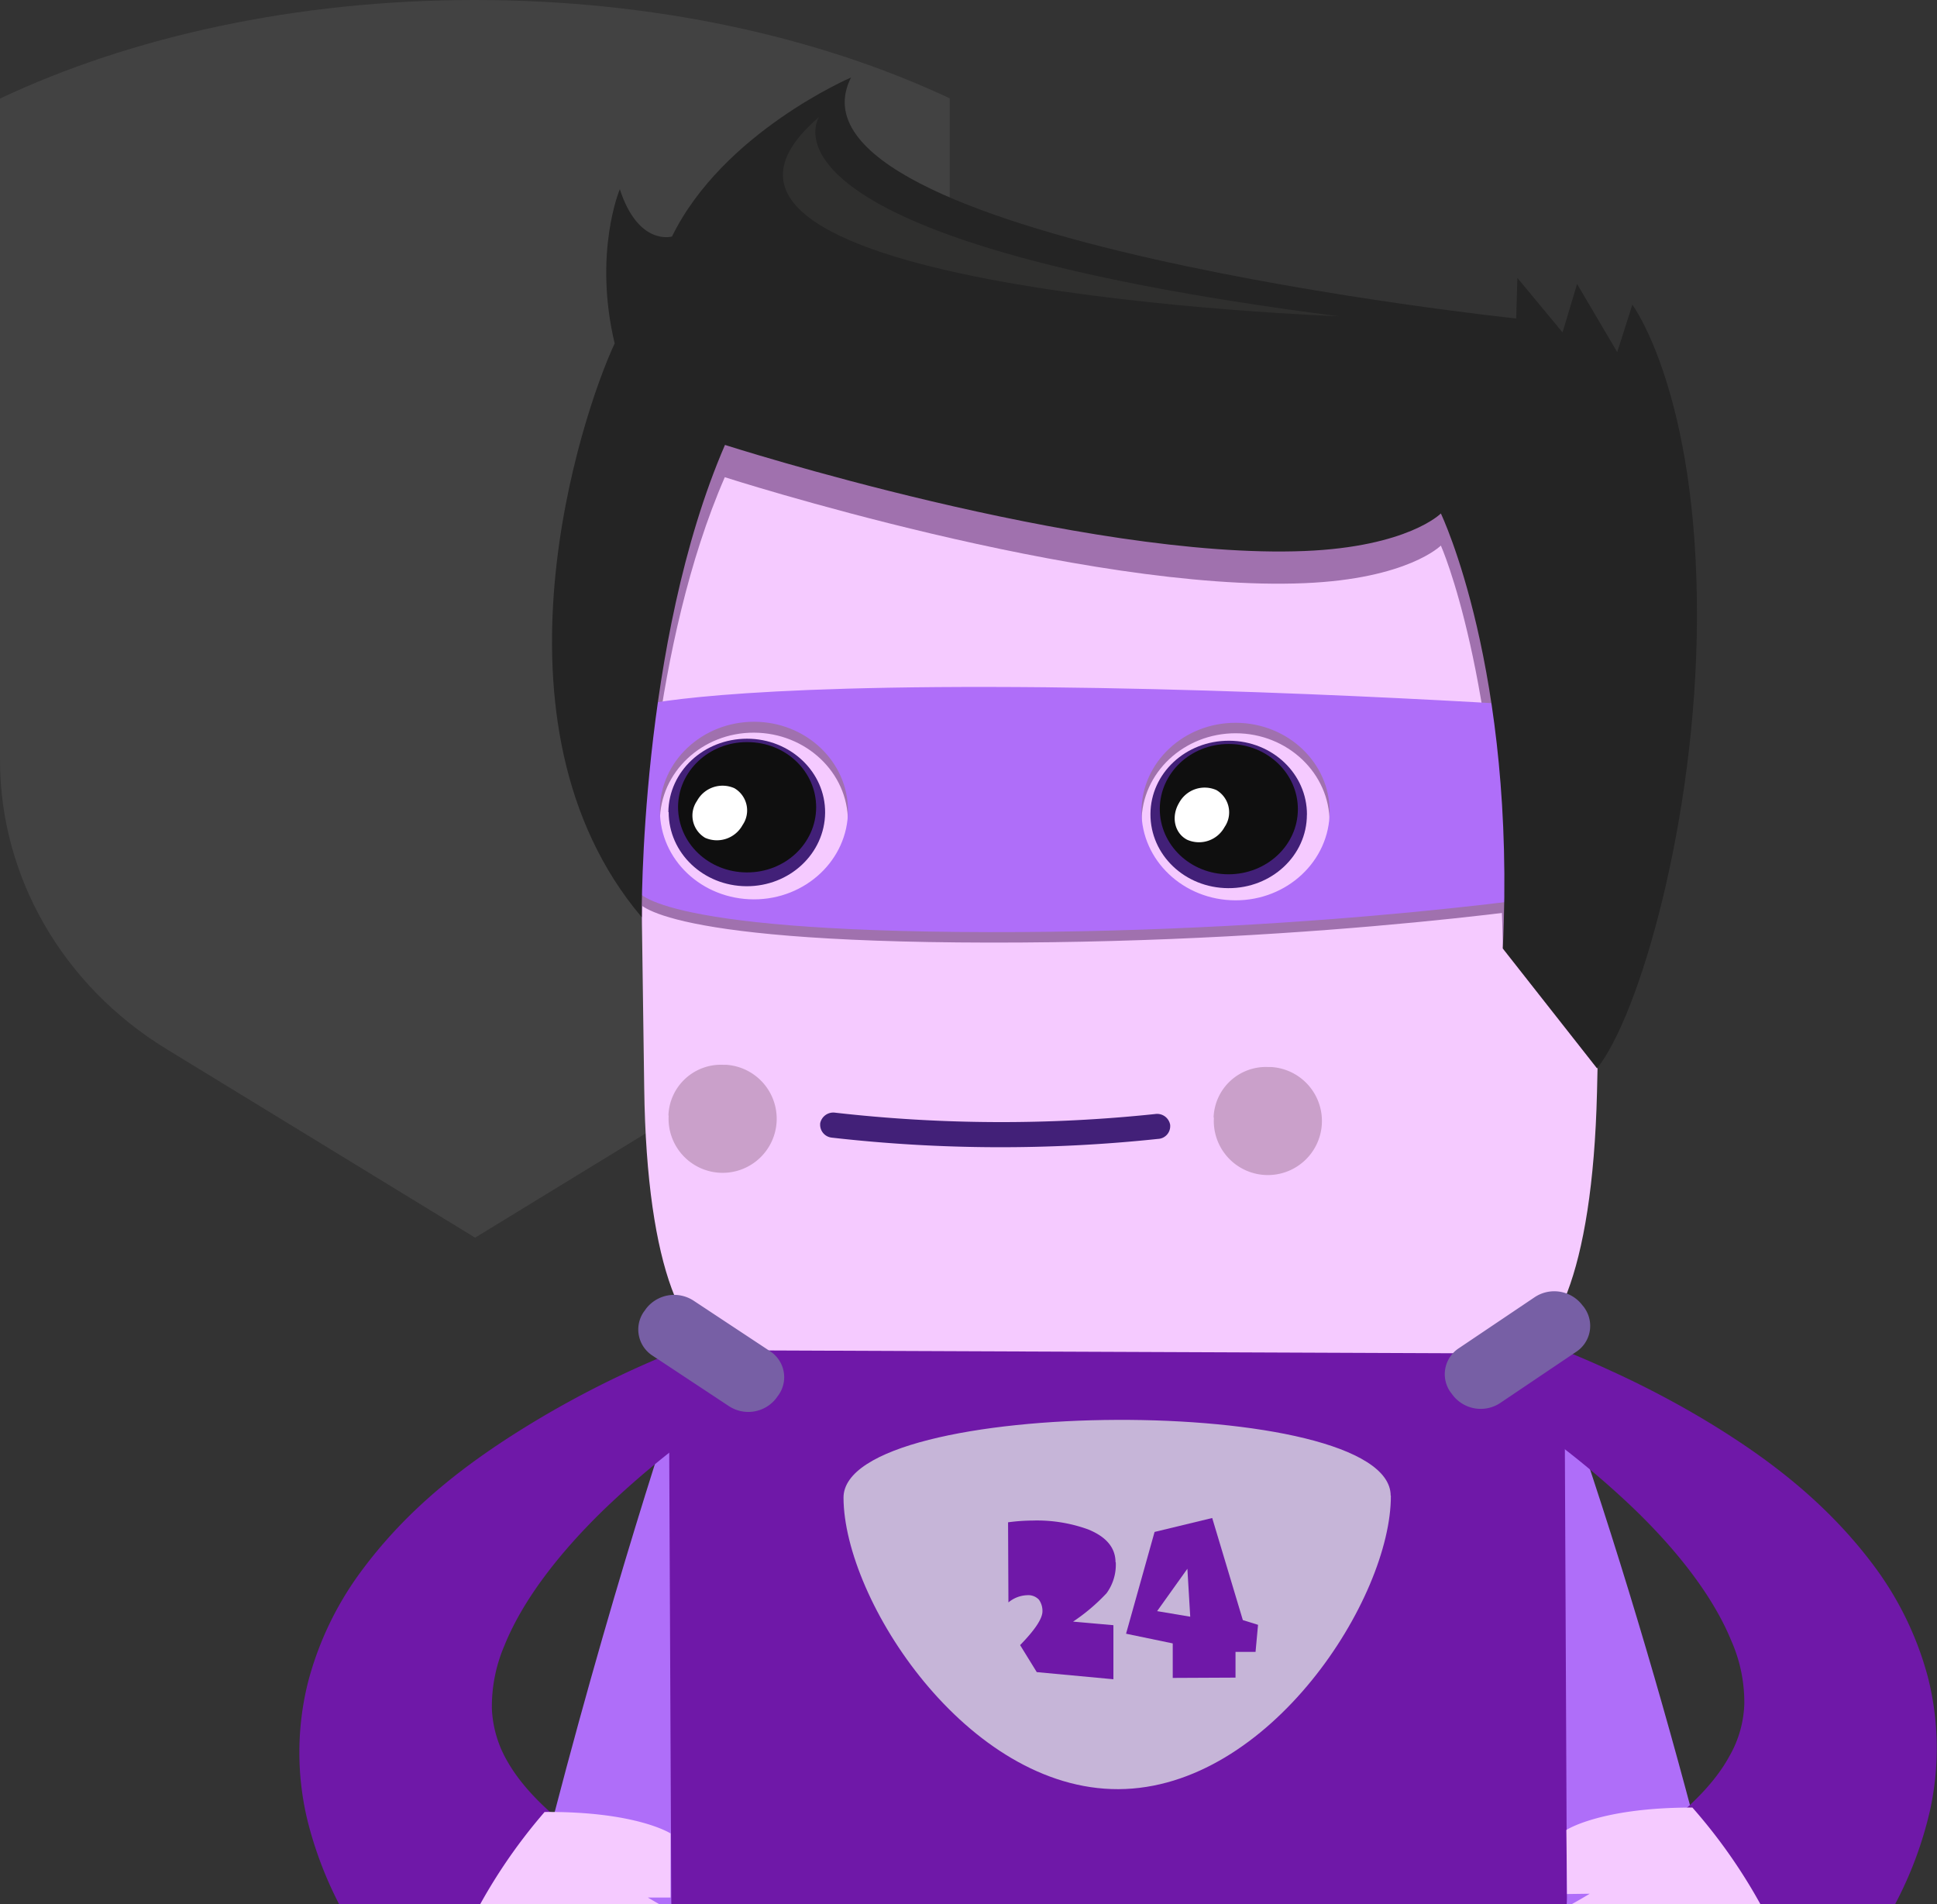
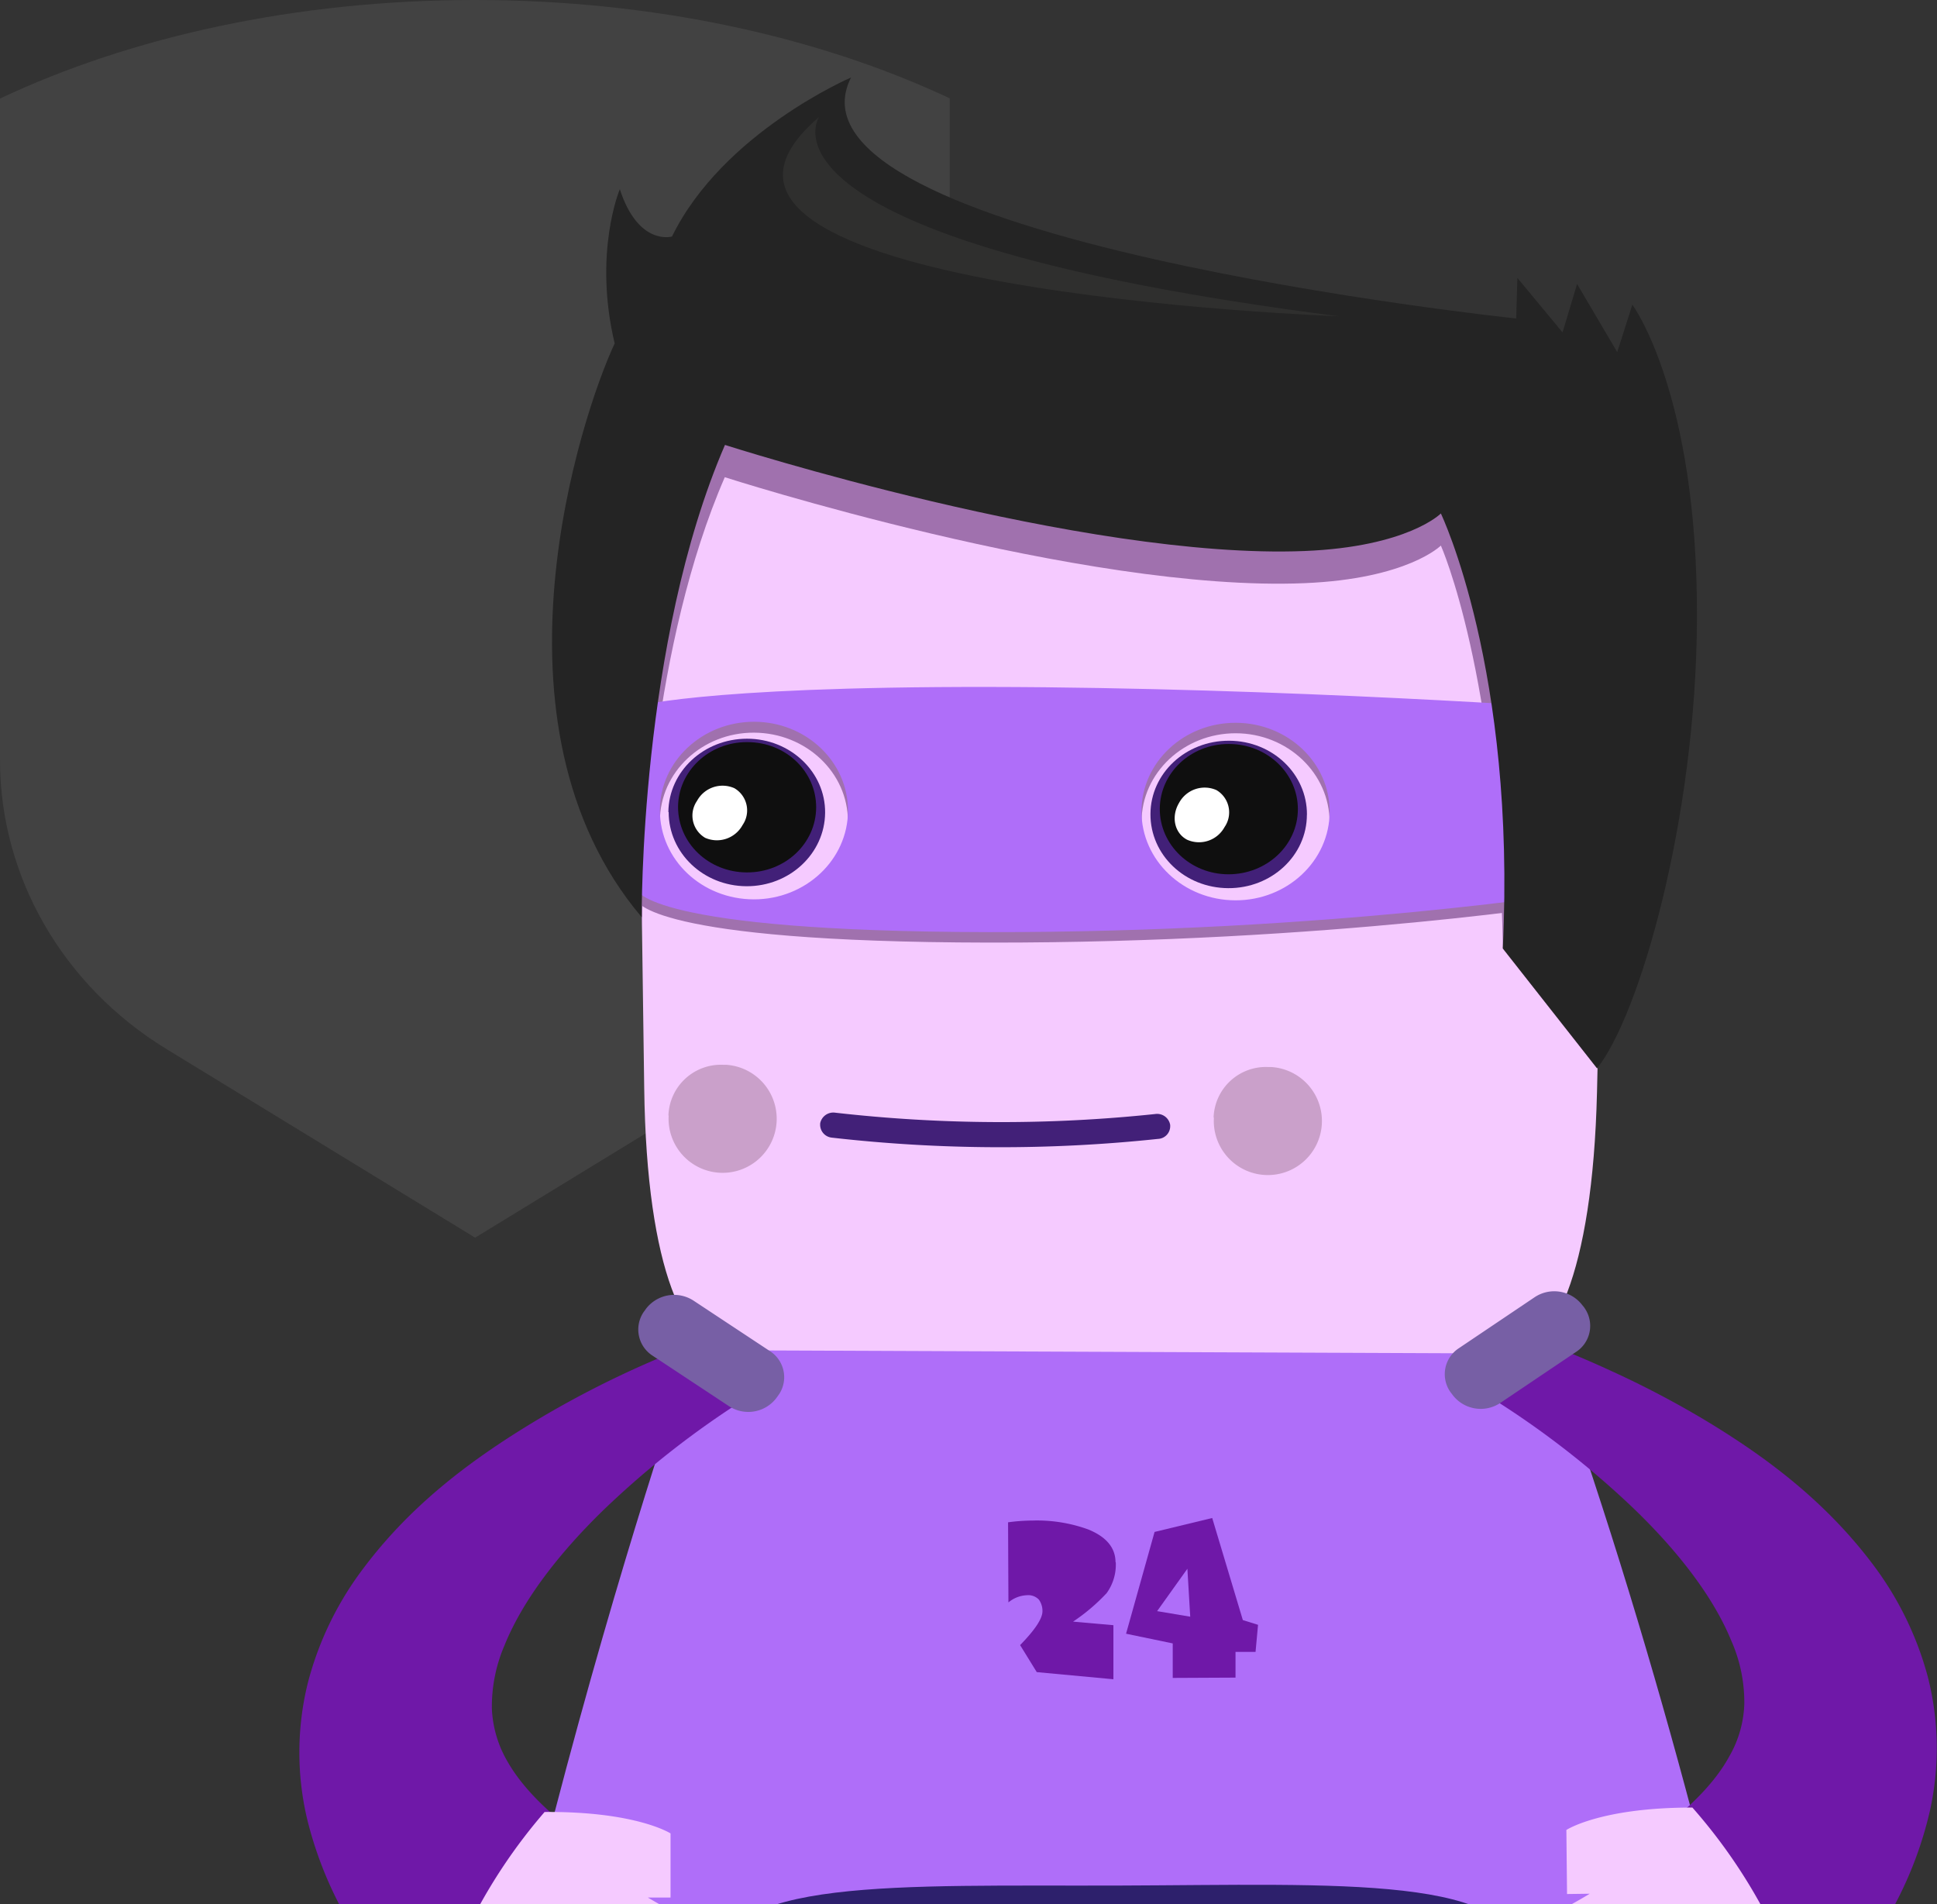
<svg xmlns="http://www.w3.org/2000/svg" xmlns:xlink="http://www.w3.org/1999/xlink" id="Layer_1" data-name="Layer 1" viewBox="0 0 319.95 314.45">
  <rect x="0" y="0" width="319.95" height="314.45" fill="#333333" stroke="none" />
  <defs>
    <style>.cls-1{fill:none;}.cls-2{clip-path:url(#clip-path);}.cls-3{clip-path:url(#clip-path-2);}.cls-4{fill:#424242;}.cls-5{clip-path:url(#clip-path-3);}.cls-6{fill:#af6ef9;}.cls-7{fill:#6f18a8;}.cls-8{fill:#2d206c;}.cls-9{fill:#c6b5d8;}.cls-10{fill:#f5caff;}.cls-11{fill:#a071ae;}.cls-12{clip-path:url(#clip-path-4);}.cls-13{fill:url(#linear-gradient);}.cls-14{fill:#422078;}.cls-15{clip-path:url(#clip-path-6);}.cls-16{fill:url(#radial-gradient);}.cls-17{fill:#caa0ca;}.cls-18{clip-path:url(#clip-path-8);}.cls-19{fill:url(#radial-gradient-2);}.cls-20{fill:#fff;}.cls-21{clip-path:url(#clip-path-10);}.cls-22{fill:url(#linear-gradient-2);}.cls-23{fill:#775fa5;}</style>
    <clipPath id="clip-path">
      <rect class="cls-1" x="-64.6" width="450" height="314.45" />
    </clipPath>
    <clipPath id="clip-path-2">
      <rect class="cls-1" width="156.88" height="204.4" />
    </clipPath>
    <clipPath id="clip-path-3">
      <rect class="cls-1" x="49.44" y="12.8" width="270.5" height="481.59" />
    </clipPath>
    <clipPath id="clip-path-4">
      <path class="cls-1" d="M140.57,12.8S119.42,21.86,111,39.06c0,0-5.54,1.64-8.62-7.81,0,0-4.42,10.46-.85,25.47C96.09,68.32,79,119.57,106,151.48c0,0-.4-45.29,13.75-78,0,0,59.2,19,95.75,17.52C232.59,90.3,238,84.8,238,84.8s12.44,25.87,10.23,71.83l15.57,19.8c6.89-8.53,16.36-40.85,16.5-74.17.17-37.38-10.67-51.94-10.67-51.94l-2.5,7.83L260.5,46.9l-2.4,8-7.46-9-.2,6.7S127,39.6,140.57,12.8Z" />
    </clipPath>
    <linearGradient id="linear-gradient" x1="-873.73" y1="616.46" x2="-873.73" y2="616.46" gradientTransform="matrix(0.71, -164.49, -202.26, -0.87, 125483.57, -142967.13)" gradientUnits="userSpaceOnUse">
      <stop offset="0" stop-color="#363636" />
      <stop offset="0.65" stop-color="#202020" />
      <stop offset="1" stop-color="#121212" />
    </linearGradient>
    <clipPath id="clip-path-6">
      <path class="cls-1" d="M112,133.27c0,5.93,5,10.78,11.35,10.81s11.43-4.79,11.46-10.72-5-10.8-11.36-10.8h-.09c-6.25,0-11.34,4.8-11.36,10.71" />
    </clipPath>
    <radialGradient id="radial-gradient" cx="-906.3" cy="634.38" r="0.5" gradientTransform="matrix(-22.98, -0.1, -0.09, 21.69, -20341.92, -13280.34)" gradientUnits="userSpaceOnUse">
      <stop offset="0" stop-color="#272727" />
      <stop offset="0.49" stop-color="#242424" />
      <stop offset="0.78" stop-color="#1c1c1c" />
      <stop offset="1" stop-color="#0f0f0f" />
    </radialGradient>
    <clipPath id="clip-path-8">
      <path class="cls-1" d="M191.57,133.59c0,5.94,5.05,10.8,11.35,10.8s11.43-4.77,11.46-10.71-5.06-10.8-11.36-10.81h-.09c-6.26,0-11.33,4.79-11.36,10.71" />
    </clipPath>
    <radialGradient id="radial-gradient-2" cx="-835.99" cy="634.38" r="0.5" gradientTransform="matrix(22.98, 0.09, -0.09, 21.69, 20002.42, -13041.54)" xlink:href="#radial-gradient" />
    <clipPath id="clip-path-10">
      <path class="cls-1" d="M221.15,52.23c-99.25-12.69-85.87-32.89-85.87-32.89C101.68,48,221.15,52.23,221.15,52.23" />
    </clipPath>
    <linearGradient id="linear-gradient-2" x1="-883.35" y1="613.7" x2="-883.34" y2="613.7" gradientTransform="matrix(0.14, -33.41, -119.62, -0.51, 73701.97, -29052.05)" gradientUnits="userSpaceOnUse">
      <stop offset="0" stop-color="#535353" />
      <stop offset="0.77" stop-color="#383837" />
      <stop offset="1" stop-color="#2f2f2e" />
    </linearGradient>
  </defs>
  <g class="cls-2">
    <g id="Mask_Group_3" data-name="Mask Group 3">
      <g id="Group_80" data-name="Group 80">
        <g class="cls-3">
          <g id="Group_79" data-name="Group 79">
            <path id="Path_502" data-name="Path 502" class="cls-4" d="M0,16.28V125.52c0,19.27,10.35,37.24,27.48,47.72l51,31.16,51-31.17c17.13-10.48,27.48-28.44,27.48-47.72V16.28C135.26,6.08,108,0,78.44,0S21.61,6.08,0,16.28" />
          </g>
        </g>
      </g>
      <g id="Group_38" data-name="Group 38">
        <g id="Group_21" data-name="Group 21">
          <g class="cls-5">
            <g id="Group_20" data-name="Group 20">
              <path id="Path_392" data-name="Path 392" class="cls-6" d="M115.46,219.84S78.84,322.18,66.4,429.49c0,0,6.82-9.09,32.85-6.68,27.58,2.57,27.63,12.67,46.05,14,27.3,2,34.24-11.93,59.13-9s18.78,11.79,44.94,8.73c27.27-3.2,27.1-19.1,54.95-14.87,0,0-11.78-97.5-49.74-202.28Z" />
              <path id="Path_393" data-name="Path 393" class="cls-7" d="M250,219.92A172.66,172.66,0,0,1,266,226.35a158.56,158.56,0,0,1,15.4,8.05c10,6,19.86,13.26,27.85,23.82a53.94,53.94,0,0,1,9.17,18.66,47.76,47.76,0,0,1,.33,22.3,63.2,63.2,0,0,1-8.41,19.89A99.08,99.08,0,0,1,298,334.77l-28.46-29.35c7.34-4.7,13.2-10,16.11-15.37a18.45,18.45,0,0,0,2.47-8.63,25.17,25.17,0,0,0-2.18-10.53c-3.11-7.55-9.26-15.25-16.49-22.14A147.46,147.46,0,0,0,244.93,230Z" />
              <path id="Path_398" data-name="Path 398" class="cls-7" d="M123.93,230.5a148,148,0,0,0-24.31,18.94c-7.14,6.95-13.23,14.71-16.28,22.28a25.52,25.52,0,0,0-2.09,10.55,18.9,18.9,0,0,0,2.55,8.6c3,5.31,8.87,10.57,16.26,15.24L71.87,335.7a101,101,0,0,1-12.58-15.62,63.4,63.4,0,0,1-8.59-19.8A47.84,47.84,0,0,1,50.83,278a53.46,53.46,0,0,1,9-18.73c7.89-10.61,17.67-17.91,27.61-24A163.38,163.38,0,0,1,102.79,227a168.93,168.93,0,0,1,16-6.56Z" />
              <path id="Path_399" data-name="Path 399" class="cls-8" d="M251.4,324.26c0,14.73-30.09,13.21-66.45,13.35s-66.49,1.87-66.55-12.88,30.09-13.21,66.45-13.33,66.48-1.89,66.55,12.86" />
-               <path id="Path_400" data-name="Path 400" class="cls-7" d="M258.44,230.08c0-6.84-5.94-12.37-13.18-12.33l-121.69.49c-7.25,0-13.1,5.6-13.07,12.44l.38,83.39c0,6.84,5.93,12.37,13.18,12.34l121.69-.51c7.25,0,13.1-5.58,13.07-12.44Z" />
-               <path id="Path_401" data-name="Path 401" class="cls-9" d="M229.74,247c.08,16.92-20,48.38-45,48.48s-45.34-31.21-45.41-48.12,90.3-17.28,90.38-.36" />
              <path id="Path_402" data-name="Path 402" class="cls-10" d="M120.41,223c-7,0-13.61-12.84-14-43.3-1.34-92.22-1.09-108-1.09-108,0-6.83,5.93-12.36,13.19-12.33l134.27.54c7.26,0,13.1,5.6,13.07,12.44,0,0,.1,15.79-2.06,108-.73,30.45-7.49,43.22-14.45,43.18Z" />
              <path id="Path_403" data-name="Path 403" class="cls-11" d="M106,153.72c-.93-69.31-.72-82-.72-82,0-6.83,5.93-12.36,13.18-12.32l134.29.54c7.25,0,13.1,5.6,13.07,12.44,0,0-2,103.65-2,104.1l-15.57-19.8C247.41,111.11,238,90.1,238,90.1s-5.44,5.5-22.53,6.21c-36.56,1.54-95.75-17.5-95.75-17.5-12,27.61-13.52,64.18-13.73,74.9" />
              <path id="Path_404" data-name="Path 404" class="cls-11" d="M105.22,148.74s1.73,6.85,58.11,6.93,98.5-6.74,98.5-6.74l.05-30.12s-42.08,0-98.46-.09-59.09-.17-59.09-.17Zm83.34-13c0-8.09,7-14.65,15.55-14.64s15.52,6.59,15.51,14.7-7,14.65-15.56,14.64-15.52-6.59-15.5-14.7M109,135.62c0-8.1,7-14.66,15.56-14.62s15.52,6.58,15.5,14.68-7,14.64-15.55,14.63S109,143.72,109,135.62" />
              <path id="Path_405" data-name="Path 405" class="cls-6" d="M105.23,147s1.73,6.85,58.11,6.94,98.5-6.75,98.5-6.75l.05-30.09s-49.81-3.58-98.46-3.65-59.1,3.37-59.1,3.37Zm83.32-13c0-8.1,7-14.65,15.57-14.63s15.53,6.58,15.51,14.69-7,14.65-15.57,14.63-15.52-6.59-15.51-14.69M109,133.83c0-8.08,7-14.64,15.57-14.63s15.51,6.6,15.5,14.69-7,14.66-15.57,14.64S109,142,109,133.83" />
            </g>
          </g>
        </g>
        <g id="Group_23" data-name="Group 23">
          <g class="cls-12">
            <g id="Group_22" data-name="Group 22">
              <path id="Path_510" data-name="Path 510" class="cls-13" d="M78.29,176.42,79,12l202.22.82-.75,164.44Z" />
            </g>
          </g>
        </g>
        <g id="Group_25" data-name="Group 25">
          <g class="cls-5">
            <g id="Group_24" data-name="Group 24">
              <path id="Path_407" data-name="Path 407" class="cls-14" d="M110.45,134.12c0,6.73,5.7,12.2,12.84,12.24s12.94-5.4,13-12.13S130.54,122,123.4,122s-12.93,5.39-13,12.11" />
            </g>
          </g>
        </g>
        <g id="Group_27" data-name="Group 27">
          <g class="cls-15">
            <g id="Group_26" data-name="Group 26">
              <path id="Path_511" data-name="Path 511" class="cls-16" d="M111.82,144.1l.1-21.64,23,.1-.09,21.63Z" />
            </g>
          </g>
        </g>
        <g id="Group_29" data-name="Group 29">
          <g class="cls-5">
            <g id="Group_28" data-name="Group 28">
              <path id="Path_409" data-name="Path 409" class="cls-17" d="M110.45,184.22a8.93,8.93,0,1,0,9.46-8.37h-.5a8.67,8.67,0,0,0-9,8.38" />
              <path id="Path_410" data-name="Path 410" class="cls-17" d="M200.51,184.58a8.93,8.93,0,1,0,9.47-8.36l-.52,0a8.64,8.64,0,0,0-9,8.34v0" />
              <path id="Path_411" data-name="Path 411" class="cls-14" d="M215.87,134.55c0,6.73-5.83,12.17-13,12.13s-12.87-5.5-12.84-12.24,5.83-12.14,13-12.11,12.88,5.5,12.85,12.22" />
            </g>
          </g>
        </g>
        <g id="Group_31" data-name="Group 31">
          <g class="cls-18">
            <g id="Group_30" data-name="Group 30">
              <path id="Path_512" data-name="Path 512" class="cls-19" d="M191.44,144.42l.09-21.64,23,.09-.1,21.64Z" />
            </g>
          </g>
        </g>
        <g id="Group_33" data-name="Group 33">
          <g class="cls-5">
            <g id="Group_32" data-name="Group 32">
              <path id="Path_413" data-name="Path 413" class="cls-20" d="M194.76,132.59c-1.36,2.28-.76,5,1.32,6.09a4.81,4.81,0,0,0,6.19-2.09,4.27,4.27,0,0,0-1.08-5.94l-.25-.16a4.8,4.8,0,0,0-6.18,2.1" />
              <path id="Path_414" data-name="Path 414" class="cls-20" d="M115.13,132.27a4.26,4.26,0,0,0,1.1,5.94l.23.15a4.83,4.83,0,0,0,6.2-2.11,4.25,4.25,0,0,0-1.09-5.91l-.25-.16a4.8,4.8,0,0,0-6.19,2.09" />
              <path id="Path_415" data-name="Path 415" class="cls-14" d="M135.48,185.55a2.14,2.14,0,0,0,1.91,2.33h0a246.53,246.53,0,0,0,53.9.21,2.1,2.1,0,0,0,2-2.2.38.38,0,0,0,0-.1,2.19,2.19,0,0,0-2.47-1.81,242.73,242.73,0,0,1-52.87-.22,2.21,2.21,0,0,0-2.48,1.79" />
            </g>
          </g>
        </g>
        <g id="Group_35" data-name="Group 35">
          <g class="cls-21">
            <g id="Group_34" data-name="Group 34">
              <path id="Path_513" data-name="Path 513" class="cls-22" d="M101.53,52.23l.15-33.37,119.62.48-.16,33.38Z" />
            </g>
          </g>
        </g>
        <g id="Group_37" data-name="Group 37">
          <g class="cls-5">
            <g id="Group_36" data-name="Group 36">
              <path id="Path_417" data-name="Path 417" class="cls-10" d="M89.93,299.28a89.52,89.52,0,0,0-19.32,37.55s15.16,12.92,40.75,15.42c0,0,13.66-10.61,22.1-26.42,0,0-16.21-6.35-26.45-12.45l3.75,0,0-10.59s-5.68-3.67-20.85-3.54" />
              <path id="Path_418" data-name="Path 418" class="cls-10" d="M279.54,298.51a89.68,89.68,0,0,1,19.69,37.39S284.17,349,258.61,351.66c0,0-13.77-10.5-22.35-26.25,0,0,16.17-6.48,26.33-12.66l-3.75.05-.11-10.58s5.65-3.72,20.81-3.7" />
              <path id="Path_419" data-name="Path 419" class="cls-23" d="M127.13,223.11a5.12,5.12,0,0,1,1.61,7.07l-.23.33-.29.4a5.83,5.83,0,0,1-7.84,1.3l-12.56-8.3a5.14,5.14,0,0,1-1.6-7.08,3.71,3.71,0,0,1,.23-.32l.28-.4a5.86,5.86,0,0,1,7.84-1.3Z" />
              <path id="Path_420" data-name="Path 420" class="cls-23" d="M241,222.64a5.12,5.12,0,0,0-1.54,7.08,3.71,3.71,0,0,0,.23.32l.3.4a5.83,5.83,0,0,0,7.85,1.24l12.46-8.39a5.13,5.13,0,0,0,1.54-7.11,3.37,3.37,0,0,0-.21-.31l-.31-.38a5.83,5.83,0,0,0-7.85-1.24Z" />
              <path id="Path_421" data-name="Path 421" class="cls-7" d="M184.3,258a8,8,0,0,1-1.51,5.11,31.48,31.48,0,0,1-5.54,4.7l6.66.59,0,8.93-12.66-1.18-2.75-4.46q3.69-3.78,3.69-5.58a3.17,3.17,0,0,0-.59-1.93,2.41,2.41,0,0,0-1.94-.73,5.09,5.09,0,0,0-3.09,1.19l-.06-13.23a30.82,30.82,0,0,1,4.07-.29,24.77,24.77,0,0,1,9.15,1.46q4.51,1.83,4.53,5.42" />
              <path id="Path_422" data-name="Path 422" class="cls-7" d="M207.8,268.34l-.41,4.47-3.31,0,0,4.25-10.37.05,0-5.7-7.71-1.6L190.71,253l9.52-2.3,5.06,16.86ZM196.6,267l-.47-7.92-5,7Z" />
            </g>
          </g>
        </g>
      </g>
    </g>
  </g>
</svg>